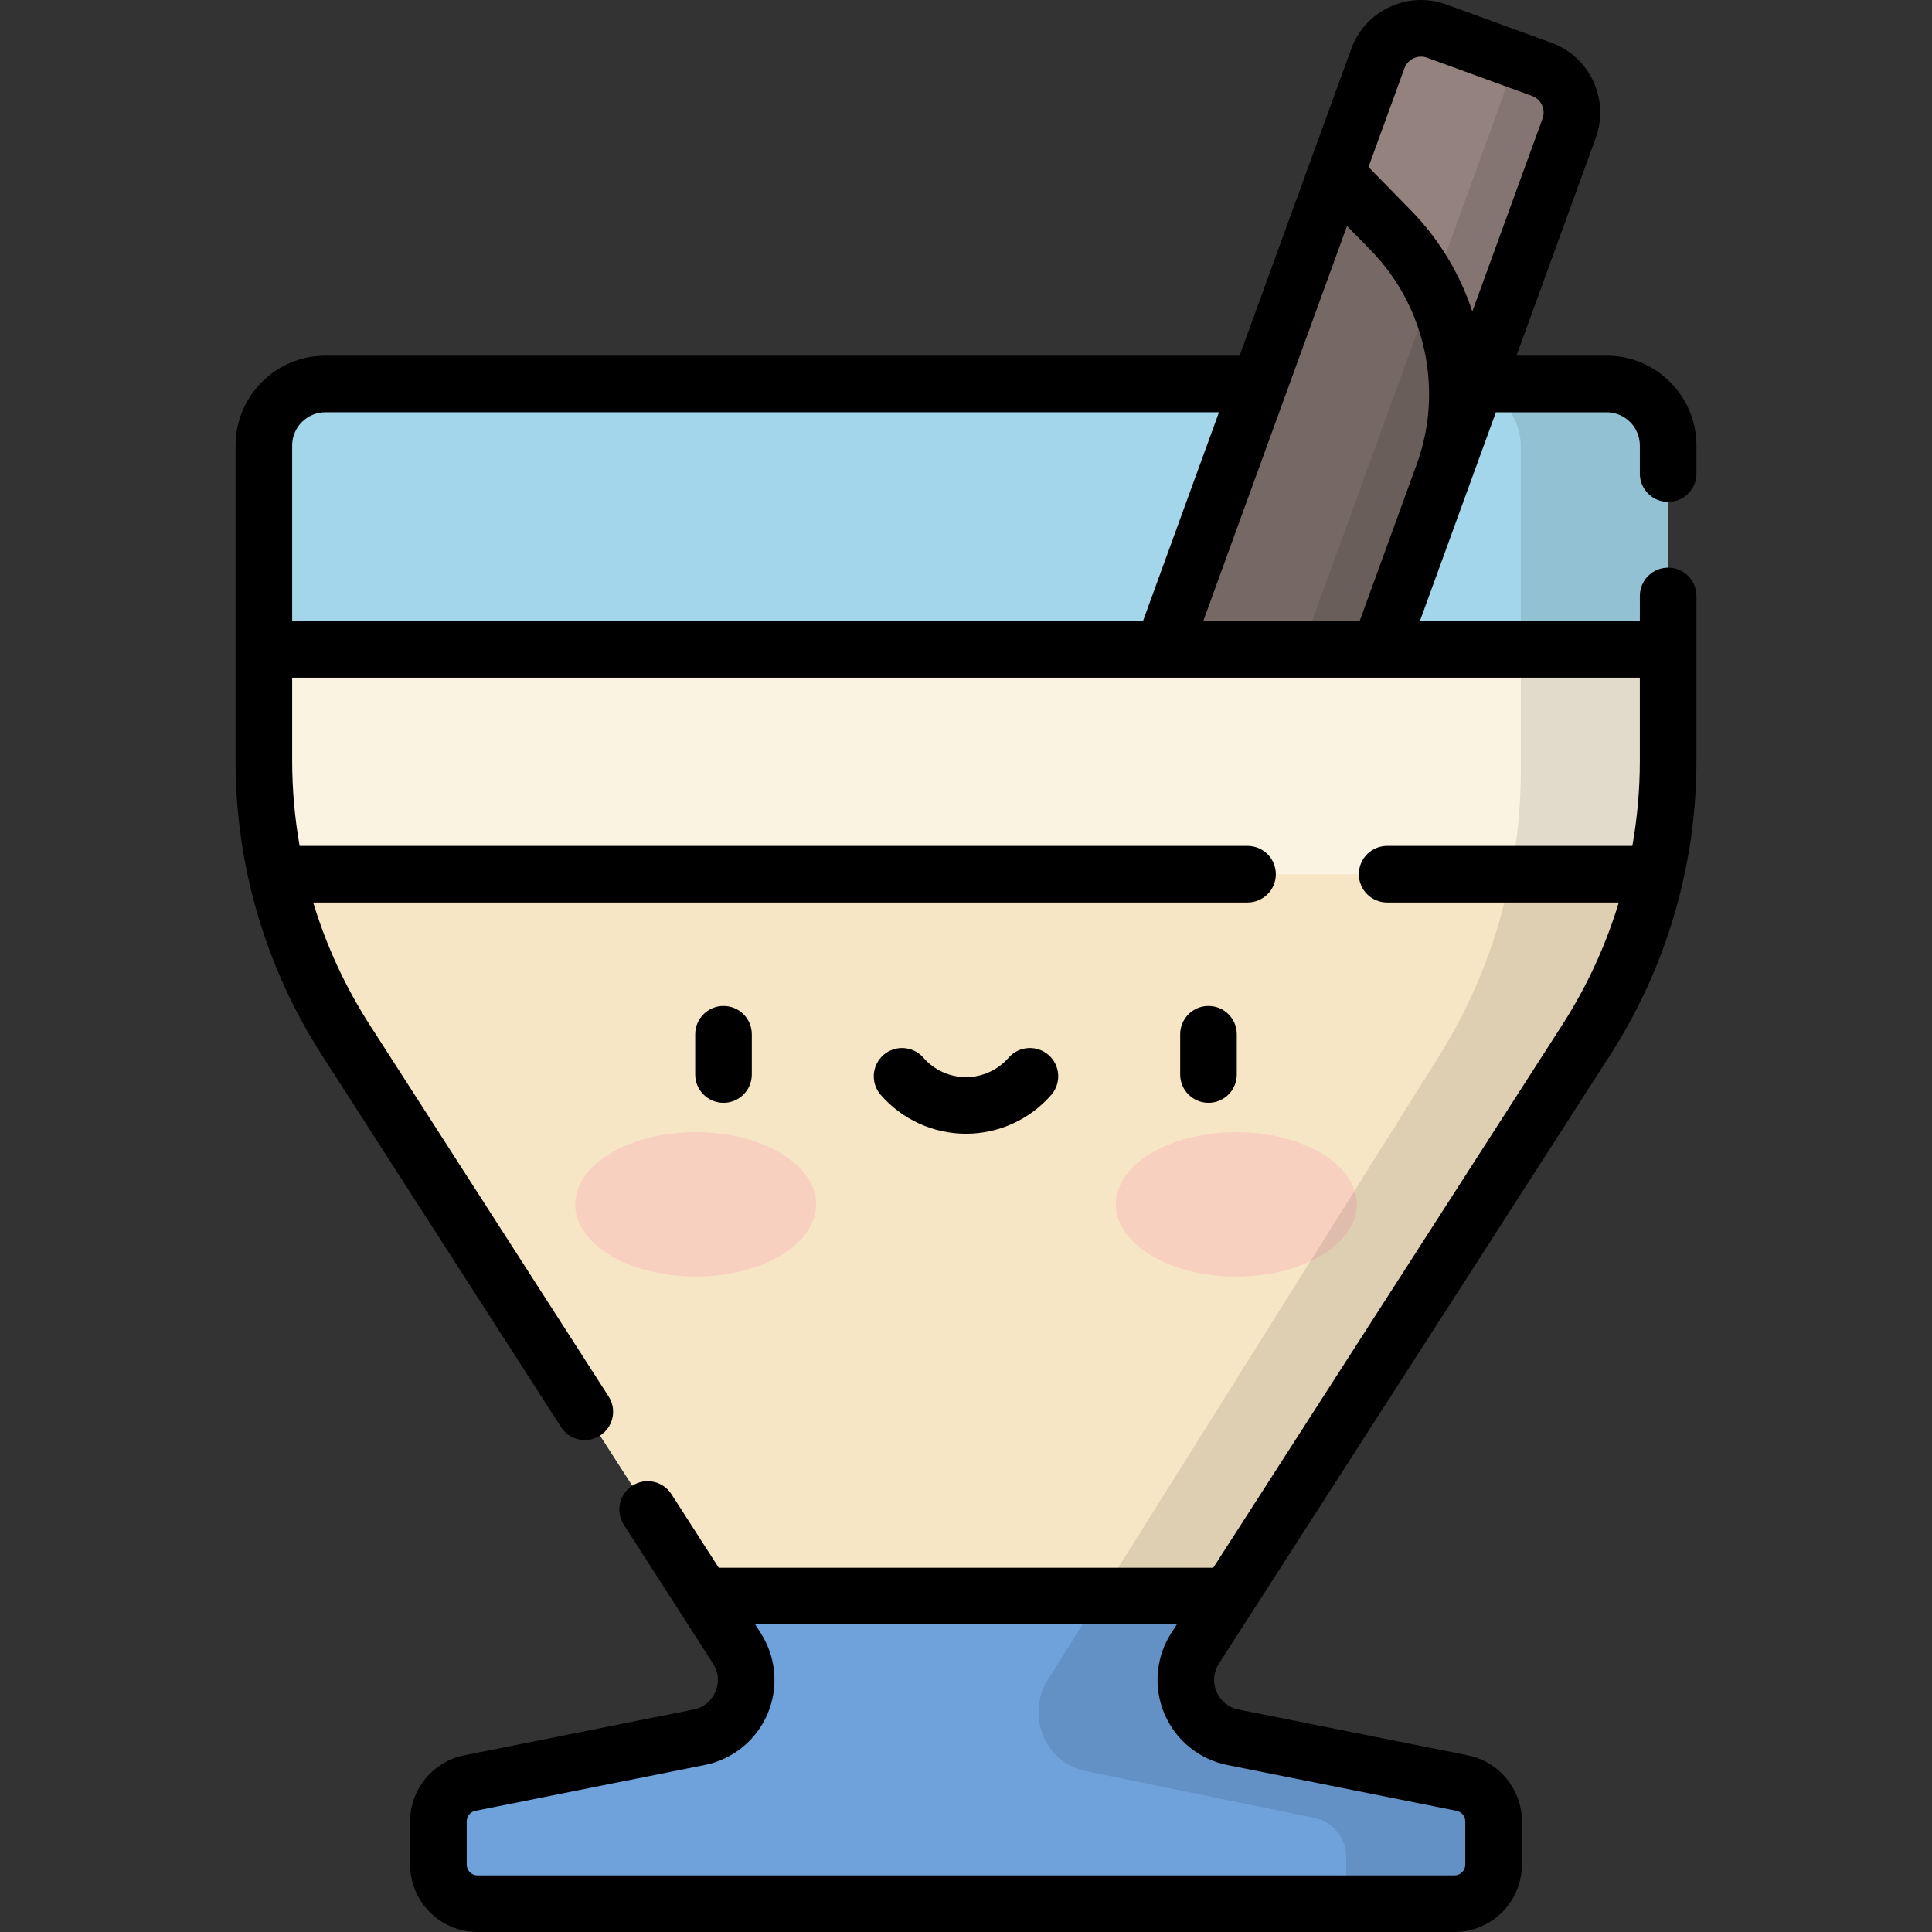
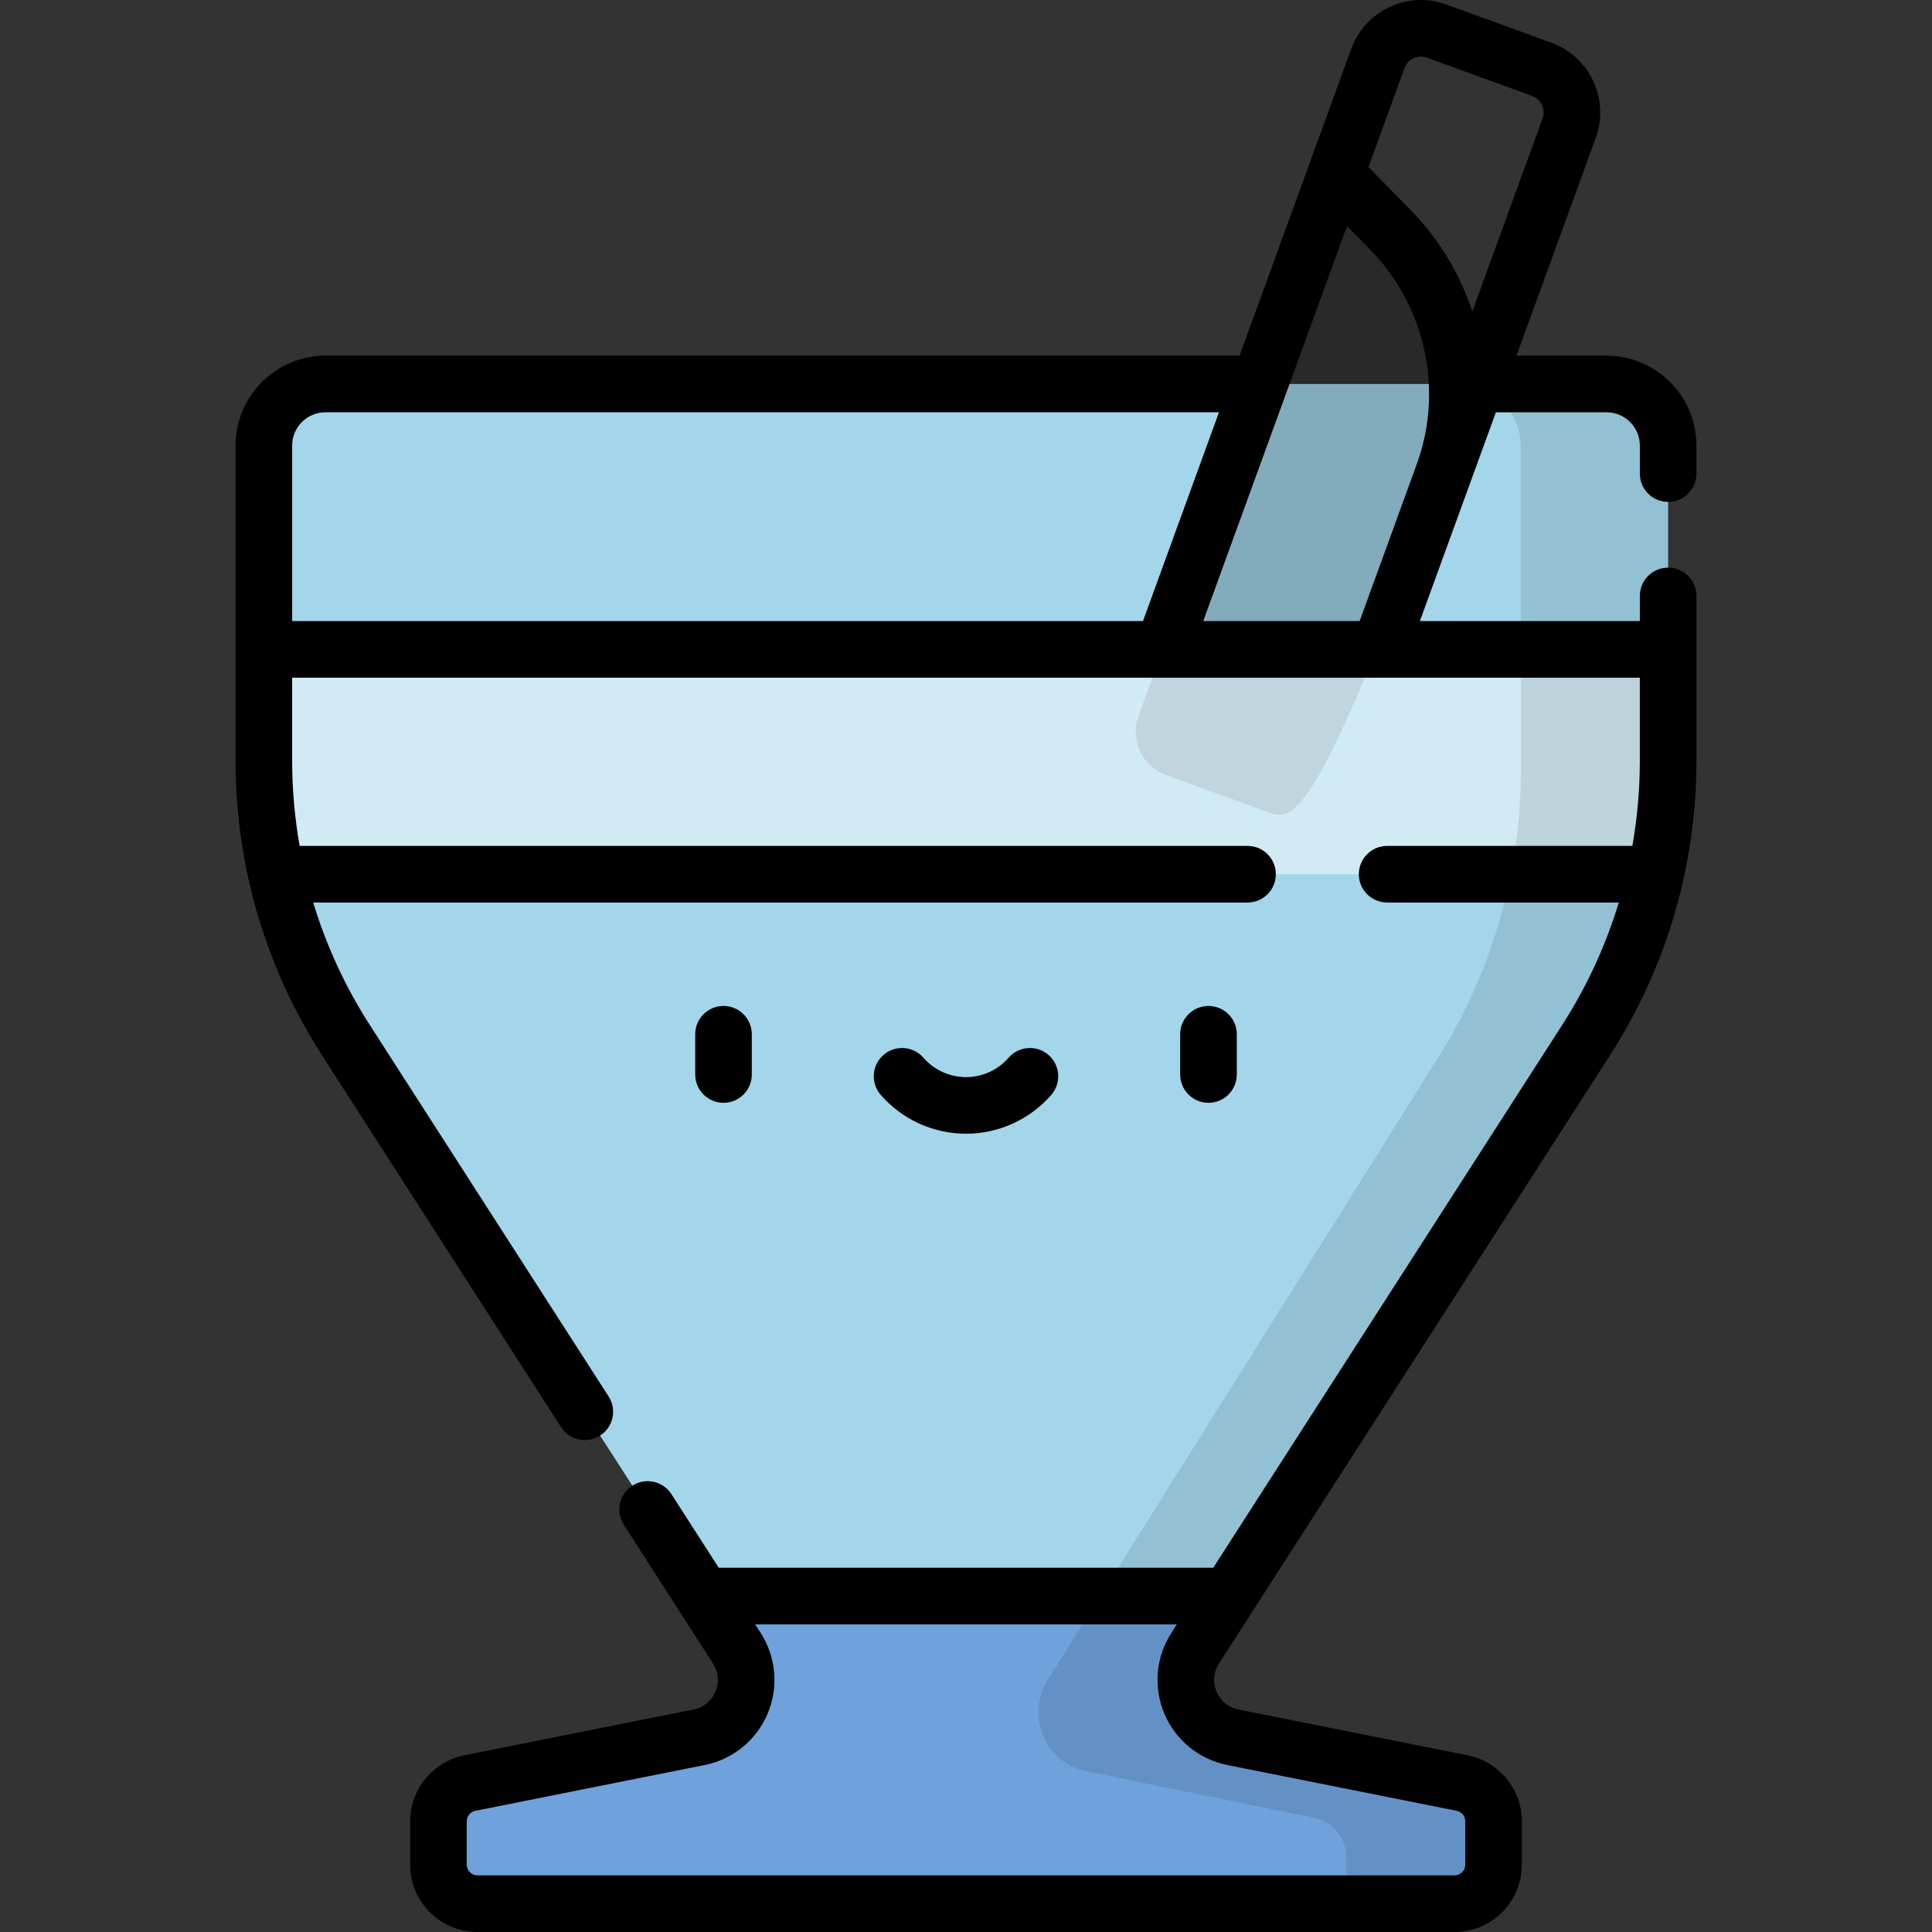
<svg xmlns="http://www.w3.org/2000/svg" version="1.1" id="Capa_1" x="0px" y="0px" viewBox="0 0 512.002 512.002" style="enable-background:new 0 0 512.002 512.002;" xml:space="preserve">
  <rect x="0" y="0" width="512.002" height="512.002" fill="#333333" stroke="none" />
  <path style="fill:#A3D6EB;" d="M425.768,101.761H86.234c-9.006,0-16.307,7.301-16.307,16.307v83.551  c0,26.254,7.549,51.954,21.746,74.038l103.607,161.158c5.908,9.189,0.71,21.443-10.003,23.582l-60.765,12.134  c-4.84,0.966-8.324,5.215-8.324,10.15v11.47c0,5.716,4.634,10.35,10.35,10.35h258.922c5.716,0,10.35-4.634,10.35-10.35v-11.47  c0-4.935-3.484-9.184-8.324-10.15l-60.765-12.134c-10.713-2.139-15.911-14.393-10.003-23.582l103.607-161.158  c14.198-22.084,21.746-47.784,21.746-74.038v-83.551C442.074,109.062,434.774,101.761,425.768,101.761z" />
  <path style="fill:#6FA1DA;" d="M387.488,472.53l-60.764-12.134c-10.713-2.139-15.911-14.393-10.003-23.582l8.899-13.842H186.381  l8.899,13.842c5.908,9.189,0.71,21.443-10.003,23.582l-60.765,12.134c-4.84,0.966-8.324,5.215-8.324,10.15v11.47  c0,5.716,4.634,10.35,10.35,10.35H385.46c5.716,0,10.35-4.634,10.35-10.35v-11.47C395.812,477.744,392.328,473.496,387.488,472.53z" />
-   <path style="fill:#93827E;" d="M336.811,215.516l-27.819-10.125c-6.319-2.3-9.577-9.286-7.277-15.605L365.143,15.52  c2.3-6.319,9.286-9.576,15.605-7.277l27.819,10.125c6.318,2.3,9.576,9.286,7.277,15.605L352.416,208.24  C350.116,214.558,343.13,217.816,336.811,215.516z" />
-   <path style="opacity:0.2;enable-background:new    ;" d="M336.811,215.516l-27.819-10.125c-6.319-2.3-9.577-9.286-7.277-15.605  L354,46.138l14.591,14.903c16.663,17.019,22.082,42.089,13.936,64.471l-30.111,82.728  C350.116,214.558,343.13,217.816,336.811,215.516z" />
-   <path style="opacity:0.1;enable-background:new    ;" d="M408.567,18.369l-12.549-4.568c2.751,3.208,3.745,7.763,2.197,12.017  l-63.014,173.131c-2.285,6.278-9.226,9.514-15.503,7.229l-17.13-6.235c1.377,2.436,3.589,4.416,6.425,5.448l27.819,10.125  c6.318,2.3,13.305-0.958,15.605-7.277l63.428-174.267C418.143,27.655,414.886,20.669,408.567,18.369z" />
-   <path style="fill:#F7E6C5;" d="M69.928,172.096v29.522c0,26.254,7.549,51.954,21.746,74.038l94.708,147.316H325.62l94.708-147.316  c14.198-22.084,21.746-47.784,21.746-74.038v-29.522H69.928z" />
+   <path style="opacity:0.2;enable-background:new    ;" d="M336.811,215.516l-27.819-10.125c-6.319-2.3-9.577-9.286-7.277-15.605  L354,46.138l14.591,14.903c16.663,17.019,22.082,42.089,13.936,64.471C350.116,214.558,343.13,217.816,336.811,215.516z" />
  <path style="opacity:0.5;fill:#FFFFFF;enable-background:new    ;" d="M69.927,172.096v29.522c0,10.161,1.144,20.237,3.353,30.055  h365.44c2.209-9.818,3.353-19.893,3.353-30.055v-29.522H69.927z" />
  <g style="opacity:0.4;">
-     <ellipse style="fill:#F9B0B6;" cx="327.636" cy="319.165" rx="31.937" ry="19.14" />
-     <ellipse style="fill:#F9B0B6;" cx="184.358" cy="319.165" rx="31.937" ry="19.14" />
-   </g>
+     </g>
  <path style="opacity:0.1;enable-background:new    ;" d="M425.768,101.761h-39.038c9.006,0,16.307,7.483,16.307,16.714v85.637  c0,26.91-7.549,53.252-21.747,75.888L277.682,445.183c-5.908,9.419-0.71,21.978,10.003,24.171l60.765,12.437  c4.84,0.991,8.324,5.345,8.324,10.404v11.756c0,0.185-0.018,0.366-0.027,0.549h28.716c5.716,0,10.35-4.634,10.35-10.35v-11.47  c0-4.935-3.484-9.184-8.323-10.15l-60.765-12.134c-10.713-2.139-15.91-14.393-10.003-23.582l103.607-161.158  c14.198-22.084,21.746-47.784,21.746-74.038v-83.551C442.074,109.062,434.774,101.761,425.768,101.761z" />
  <path d="M327.763,284.758v-10.667c0-4.143-3.357-7.5-7.5-7.5s-7.5,3.357-7.5,7.5v10.667c0,4.142,3.357,7.5,7.5,7.5  S327.763,288.9,327.763,284.758z M256.001,300.45c8.661,0,16.896-3.751,22.597-10.291c2.722-3.123,2.396-7.86-0.727-10.582  c-3.125-2.722-7.86-2.397-10.582,0.727c-2.85,3.271-6.965,5.146-11.288,5.146s-8.439-1.876-11.288-5.146  c-2.723-3.122-7.46-3.447-10.582-0.727c-3.122,2.722-3.448,7.459-0.727,10.582C239.104,296.699,247.339,300.45,256.001,300.45z   M442.075,133.012c4.143,0,7.5-3.357,7.5-7.5v-7.444c0-13.127-10.68-23.807-23.807-23.807h-23.885l21.01-57.722  c3.71-10.194-1.565-21.507-11.76-25.218l-27.82-10.125c-4.939-1.797-10.281-1.563-15.044,0.657  c-4.764,2.221-8.376,6.164-10.174,11.103l-29.593,81.306H86.234c-13.127,0-23.807,10.68-23.807,23.807v83.551  c0,27.749,7.932,54.753,22.938,78.094l63.309,98.477c1.433,2.229,3.849,3.445,6.315,3.445c1.389,0,2.794-0.386,4.049-1.192  c3.484-2.24,4.493-6.88,2.253-10.364l-63.309-98.477c-6.517-10.137-11.53-21.048-14.982-32.429H330.61c4.143,0,7.5-3.357,7.5-7.5  s-3.357-7.5-7.5-7.5H79.408c-1.308-7.406-1.981-14.948-1.981-22.555v-22.023h288.099c0.015,0,0.03,0.002,0.045,0.002  c0.009,0,0.017-0.002,0.025-0.002h68.979v22.023c0,7.606-0.673,15.148-1.981,22.555h-64.987c-4.143,0-7.5,3.357-7.5,7.5  s3.357,7.5,7.5,7.5h61.394c-3.452,11.381-8.465,22.292-14.982,32.429l-92.494,143.871h-131.05l-12.534-19.497  c-2.239-3.485-6.881-4.493-10.364-2.253c-3.484,2.239-4.493,6.88-2.253,10.364l23.647,36.783c1.453,2.261,1.686,4.977,0.636,7.45  c-1.049,2.475-3.162,4.195-5.798,4.722l-60.765,12.134c-8.318,1.661-14.355,9.023-14.355,17.505v11.47  c0,9.843,8.008,17.851,17.851,17.851h258.922c9.843,0,17.851-8.008,17.851-17.851v-11.47c0-8.482-6.037-15.844-14.355-17.505  l-60.765-12.134c-2.636-0.526-4.749-2.247-5.798-4.722c-1.05-2.474-0.818-5.189,0.635-7.45l103.607-161.158  c15.007-23.341,22.939-50.345,22.939-78.094v-43.688c0-4.143-3.357-7.5-7.5-7.5c-4.143,0-7.5,3.357-7.5,7.5v6.666h-58.292  l20.141-55.335h29.345c4.856,0,8.807,3.95,8.807,8.807v7.444C434.575,129.654,437.932,133.012,442.075,133.012z M325.254,467.75  l60.765,12.134c1.328,0.266,2.293,1.441,2.293,2.796v11.47c0,1.572-1.278,2.851-2.851,2.851H126.54  c-1.572,0-2.851-1.278-2.851-2.851v-11.47c0-1.354,0.965-2.53,2.293-2.796l60.765-12.134c7.466-1.491,13.697-6.565,16.67-13.573  c2.973-7.009,2.289-15.016-1.828-21.419l-1.47-2.287h111.764l-1.47,2.287c-4.117,6.404-4.8,14.411-1.827,21.419  C311.557,461.186,317.789,466.259,325.254,467.75z M77.427,164.596v-46.528c0-4.856,3.95-8.807,8.807-8.807h236.81l-20.141,55.335  H77.427z M375.479,122.946c-0.001,0.004-0.002,0.007-0.003,0.011l-15.156,41.639h-41.453l38.107-104.7l6.258,6.392  C377.789,81.154,382.594,103.395,375.479,122.946z M390.183,82.547c-3.259-9.889-8.73-19.089-16.233-26.754l-11.287-11.529  l9.529-26.18c0.882-2.422,3.57-3.676,5.992-2.794l27.818,10.126c2.423,0.882,3.677,3.569,2.795,5.991L390.183,82.547z   M199.238,284.758v-10.667c0-4.143-3.357-7.5-7.5-7.5s-7.5,3.357-7.5,7.5v10.667c0,4.142,3.357,7.5,7.5,7.5  C195.88,292.258,199.238,288.9,199.238,284.758z" />
  <g>
</g>
  <g>
</g>
  <g>
</g>
  <g>
</g>
  <g>
</g>
  <g>
</g>
  <g>
</g>
  <g>
</g>
  <g>
</g>
  <g>
</g>
  <g>
</g>
  <g>
</g>
  <g>
</g>
  <g>
</g>
  <g>
</g>
</svg>